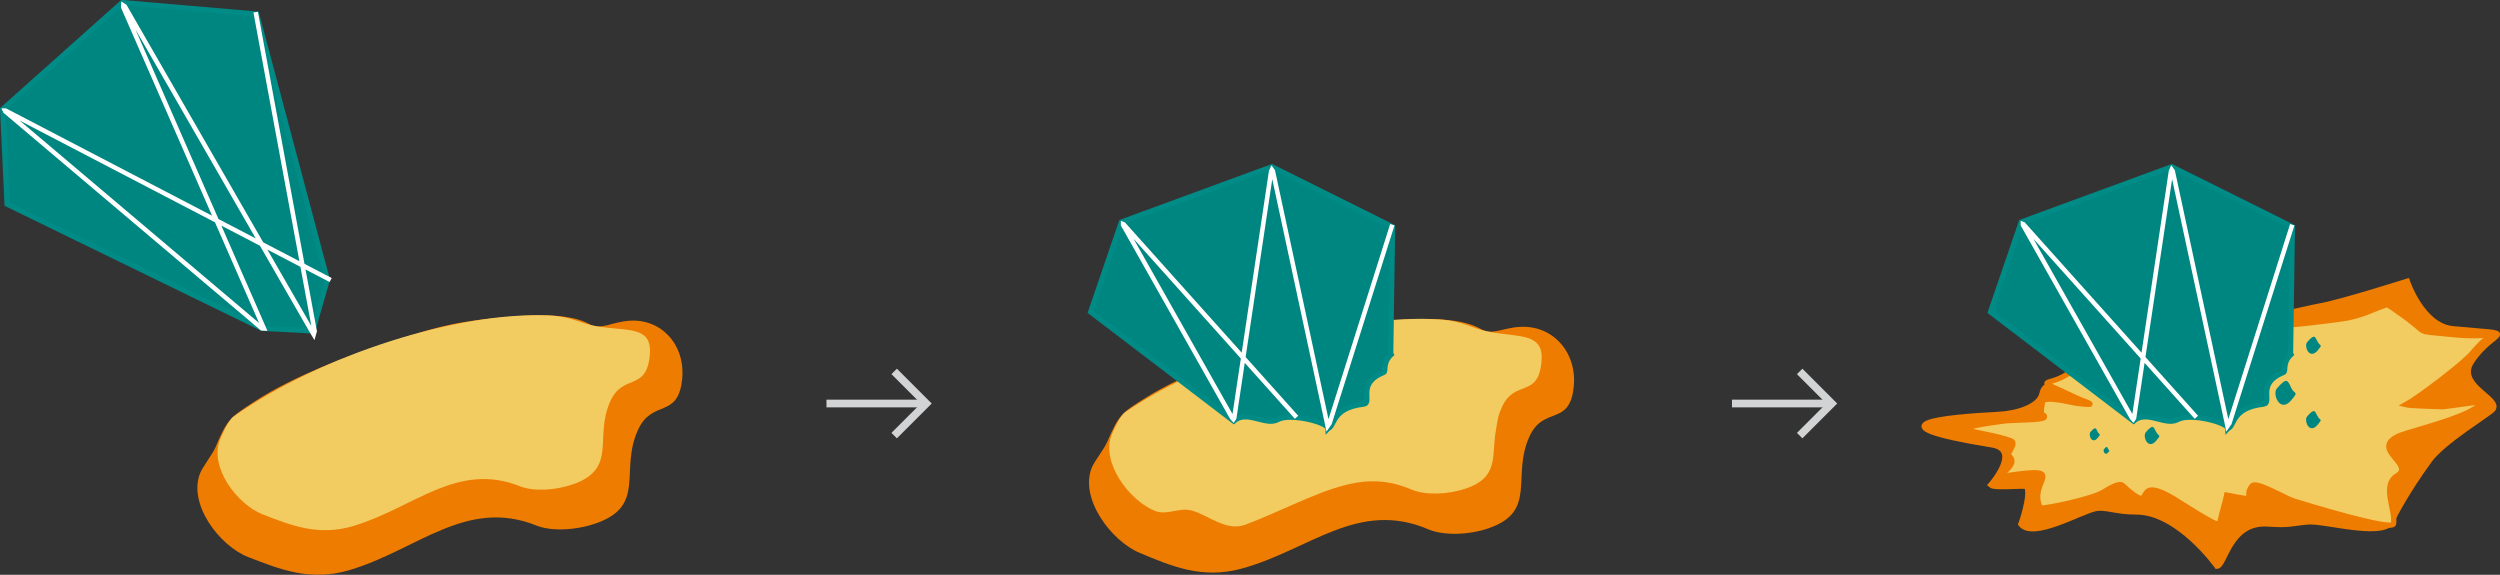
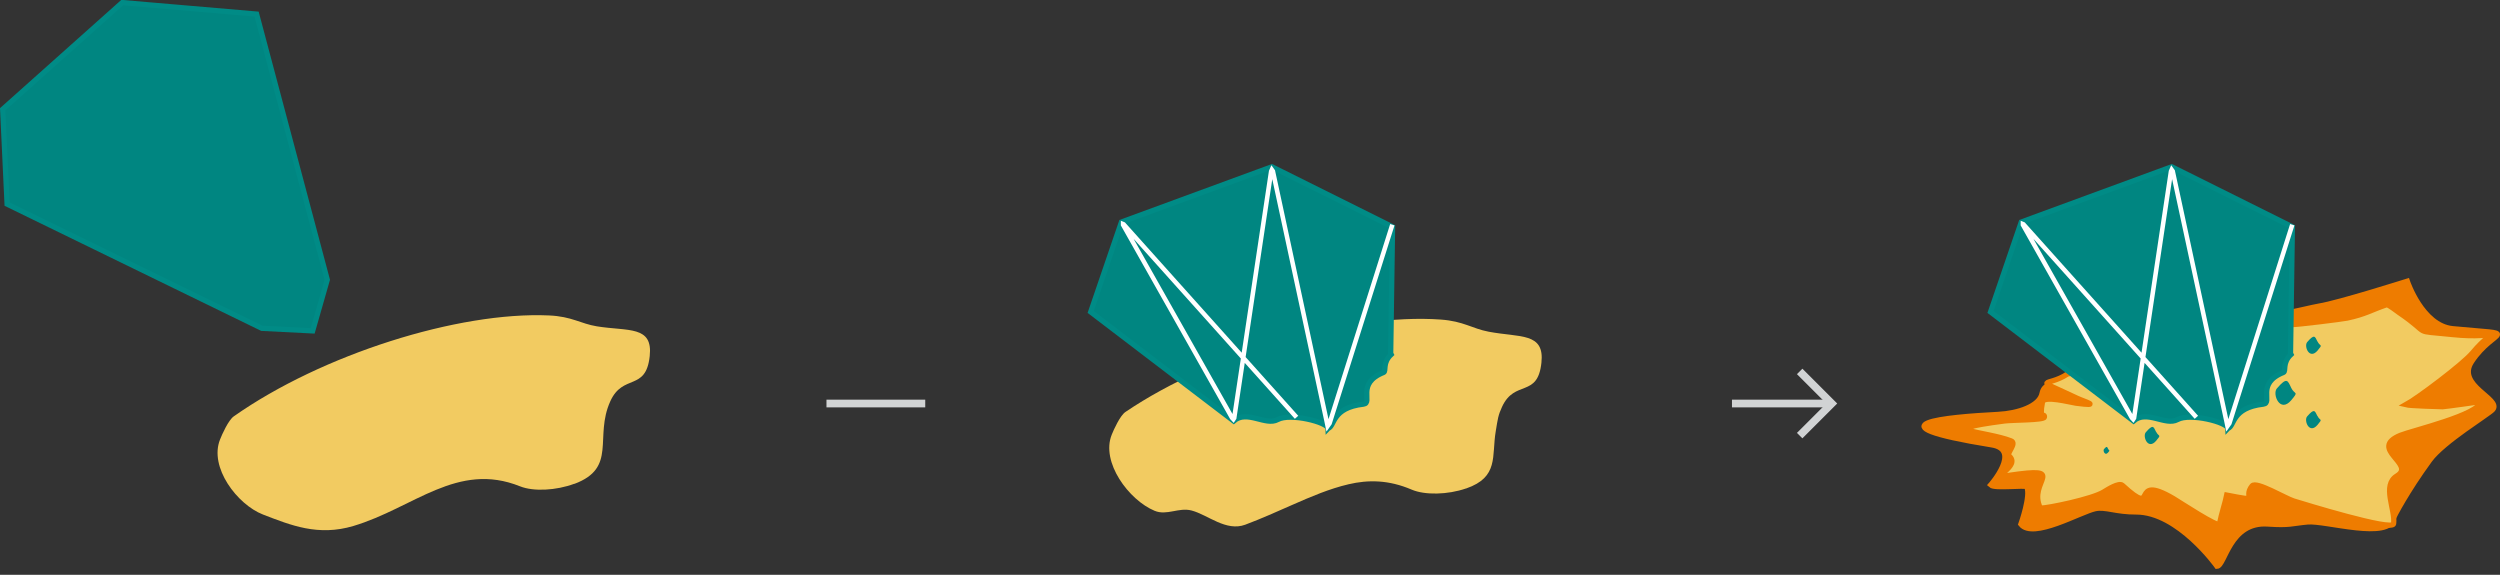
<svg xmlns="http://www.w3.org/2000/svg" id="a" viewBox="3.28 80.23 242.99 55.87">
  <rect x="3.28" y="80.23" width="242.99" height="55.87" fill="#333333" stroke="none" />
  <defs>
    <style>.b{stroke-width:.44px;}.b,.c,.d,.e,.f,.g{fill:none;stroke-miterlimit:22.93;}.b,.e{stroke:#fff;}.h{fill:#008681;}.h,.i,.j{fill-rule:evenodd;}.c{stroke:#ee7c00;}.c,.d{stroke-width:.51px;}.d,.g{stroke:#008b86;}.e{stroke-width:.44px;}.f{stroke:#d1d3d4;stroke-width:.75px;}.i{fill:#f2cb61;}.g{stroke-width:.51px;}.j{fill:#ee7c00;}</style>
  </defs>
-   <path class="j" d="M148.02,131.56c-1.99,.69-4.46,.74-5.91,.12-6.84-2.93-11.58,2.03-18.16,3.82-3.85,1.05-6.85-.26-9.87-1.52-2.8-1.16-5.9-5.31-4.68-8.31,.23-.57,1.21-1.82,1.49-2.47,1.15-2.68,1.35-2.81,3.8-4.34,3.85-2.41,9.45-4.29,11.88-5.02,5.54-1.66,7.14-2.27,13.71-2.58,2.62-.12,5.28,.03,6.88,.92,1.23,.69,2.08-.09,3.89-.18,3.17-.17,5.54,2.5,5.19,5.84-.41,3.87-2.92,1.8-4.3,4.81-1.78,3.88,.8,7.27-3.92,8.9" />
  <path class="i" d="M145.76,127.71c-1.77,.61-3.98,.66-5.27,.11-2.24-.96-4.23-.97-6.14-.52-1.84,.43-3.62,1.19-5.48,2.01-1.46,.64-2.96,1.32-4.56,1.92-1.87,.69-3.62-.96-5.21-1.38-1.24-.33-2.41,.52-3.59,.03-2.5-1.03-5.26-4.74-4.17-7.41,.2-.5,.81-1.85,1.33-2.2,8.58-5.8,21.83-9.61,30.64-8.98,2.24,.16,3.06,.88,4.66,1.18,3.05,.58,5.45,.05,5.13,3.02-.37,3.45-2.6,1.6-3.83,4.29-.38,.82-.41,1.16-.61,2.37-.41,2.41,.33,4.45-2.88,5.56" />
  <path class="j" d="M206.55,118.82c-1-.54-4.42-2.26-4.79-.35-.24,1.24-2.32,1.94-4.27,2.04-4.96,.26-13.05,.95-.61,2.96,2.92,.47-.12,3.9-.12,3.9,.38,.37,3.39-.03,3.51,.18,.43,.82-.57,3.63-.57,3.63,1.17,1.49,5.75-1.19,7.23-1.51,.99-.21,2,.33,3.99,.32,4.08,0,7.84,5.28,7.84,5.28,.79-.05,1.21-4.36,4.93-4.11,2.18,.15,2.34-.06,3.88-.2,1.74-.16,8.04,1.8,8.36-.4,.02-.11,1.28-2.55,3.51-5.61,1.33-1.82,5.75-4.47,6.13-4.92,.86-1.04-3.6-2.31-2.05-4.66,2.18-3.31,5.08-2.53-1.85-3.19-2.96-.28-4.41-4.62-4.41-4.62,0,0-6.68,2.12-8.56,2.42-.55,.09-2.61,.59-2.76,.58l-19.42,8.25Z" />
  <path class="c" d="M206.55,118.82c-1-.54-4.42-2.26-4.79-.35-.24,1.24-2.32,1.94-4.27,2.04-4.96,.26-13.05,.95-.61,2.96,2.92,.47-.12,3.9-.12,3.9,.38,.37,3.39-.03,3.51,.18,.43,.82-.57,3.63-.57,3.63,1.17,1.49,5.75-1.19,7.23-1.51,.99-.21,2,.33,3.99,.32,4.08,0,7.84,5.28,7.84,5.28,.79-.05,1.21-4.36,4.93-4.11,2.18,.15,2.34-.06,3.88-.2,1.74-.16,8.04,1.8,8.36-.4,.02-.11,1.28-2.55,3.51-5.61,1.33-1.82,5.75-4.47,6.13-4.92,.86-1.04-3.6-2.31-2.05-4.66,2.18-3.31,5.08-2.53-1.85-3.19-2.96-.28-4.41-4.62-4.41-4.62,0,0-6.68,2.12-8.56,2.42-.55,.09-2.61,.59-2.76,.58l-19.42,8.25Z" />
  <path class="i" d="M204.22,116.59c-2.01,1.33-3.6,.2,.96,2.35,.7,.33,2.48,.82-.11,.48-.6-.08-3.14-.78-3.27-.1-.35,1.85,.25,.96,.19,1.46-.04,.3-3.13,.26-3.92,.37-7.1,.94-1.85,.95,.68,1.93,.6,.23-.47,1.23-.21,1.45,1.26,1.03-2.1,2.22-.05,1.91,6.01-.89,1.82,.54,3.11,3.18,.78,0,5.06-.9,6.14-1.57,.39-.24,1.5-.95,1.83-.65,3.65,3.34,.54-1.31,4.95,1.28,.54,.32,4.41,2.87,4.48,2.48,.19-.98,.58-2.15,.71-2.81,3.43,.66,1.48,.29,2.47-.9,.4-.48,3.23,1.22,4.03,1.47,.95,.29,9.61,2.97,9.72,2.22,.19-1.36-1.17-3.76,.31-4.65,1.92-1.15-2.84-2.65,.37-3.96,1.09-.44,7.78-2.03,7.75-3.26-.01,0-3.39,.48-3.65,.49-.31,0-3.21-.09-3.6-.19,1.17-.64,5.59-3.96,6.49-5.05,2.4-2.89,3.03-1.24-2.01-1.78-4.05-.43-1.83,.12-5.12-2.12-.21-.15-.99-.75-1.2-.78-1.56,.53-2.05,.92-3.88,1.31-.42,.09-4.9,.65-5.4,.63l-21.76,4.8Z" />
  <path class="c" d="M204.22,116.59c-2.01,1.33-3.6,.2,.96,2.35,.7,.33,2.48,.82-.11,.48-.6-.08-3.14-.78-3.27-.1-.35,1.85,.25,.96,.19,1.46-.04,.3-3.13,.26-3.92,.37-7.1,.94-1.85,.95,.68,1.93,.6,.23-.47,1.23-.21,1.45,1.26,1.03-2.1,2.22-.05,1.91,6.01-.89,1.82,.54,3.11,3.18,.78,0,5.06-.9,6.14-1.57,.39-.24,1.5-.95,1.83-.65,3.65,3.34,.54-1.31,4.95,1.28,.54,.32,4.41,2.87,4.48,2.48,.19-.98,.58-2.15,.71-2.81,3.43,.66,1.48,.29,2.47-.9,.4-.48,3.23,1.22,4.03,1.47,.95,.29,9.61,2.97,9.72,2.22,.19-1.36-1.17-3.76,.31-4.65,1.92-1.15-2.84-2.65,.37-3.96,1.09-.44,7.78-2.03,7.75-3.26-.01,0-3.39,.48-3.65,.49-.31,0-3.21-.09-3.6-.19,1.17-.64,5.59-3.96,6.49-5.05,2.4-2.89,3.03-1.24-2.01-1.78-4.05-.43-1.83,.12-5.12-2.12-.21-.15-.99-.75-1.2-.78-1.56,.53-2.05,.92-3.88,1.31-.42,.09-4.9,.65-5.4,.63l-21.76,4.8Z" />
  <path class="h" d="M219.83,121.87c.67-.23,.33-2.01,3.44-2.36,.96-.11-.76-2,1.95-3.08,.28-.11-.14-.93,.74-1.75l-.05-.1,.18-12.3-11.73-5.84-14.62,5.37-2.99,8.74,13.9,10.6c1.29-1.13,3.1,.51,4.28-.14,1.2-.67,4.87,.26,4.89,.87Z" />
  <path class="d" d="M219.83,121.87c.67-.23,.33-2.01,3.44-2.36,.96-.11-.76-2,1.95-3.08,.28-.11-.14-.93,.74-1.75l-.05-.1,.18-12.3-11.73-5.84-14.62,5.37-2.99,8.74,13.9,10.6c1.29-1.13,3.1,.51,4.28-.14,1.2-.67,4.87,.26,4.89,.87Z" />
  <polyline class="e" points="226.08 102.07 219.97 121.37 219.78 121.64 219.71 121.3 214.46 96.87 214.36 96.73 214.29 96.89 210.7 120.86 210.62 120.98 210.49 120.84 199.9 102.08 199.9 102.01 199.95 102.03 216.76 120.79" />
  <path class="h" d="M225.97,117.91c-.34-.7-.4-1.07-1.39,.08-.46,.54,.3,2.44,1.4,1.14,.77-.92,.33-.5-.01-1.21" />
  <path class="h" d="M228.52,120.66c-.25-.5-.29-.77-1,.05-.33,.39,.21,1.76,1.01,.82,.56-.66,.24-.36,0-.87" />
  <path class="h" d="M212.84,122.2c-.25-.5-.29-.77-1,.05-.33,.39,.21,1.76,1.01,.82,.56-.66,.24-.36,0-.87" />
-   <path class="h" d="M207.16,122.19c-.17-.35-.2-.54-.7,.04-.23,.27,.15,1.23,.7,.57,.39-.46,.17-.25,0-.61" />
  <path class="h" d="M208.18,123.86c-.1-.2-.11-.31-.4,.02-.13,.15,.09,.7,.4,.33,.22-.26,.1-.14,0-.35" />
  <path class="h" d="M228.53,113.43c-.25-.5-.29-.77-1,.05-.34,.39,.21,1.76,1.01,.82,.56-.66,.24-.36,0-.87" />
  <path class="h" d="M132.37,121.87c.67-.23,.33-2.01,3.44-2.36,.95-.11-.76-2,1.95-3.08,.28-.11-.14-.93,.74-1.75l-.05-.1,.18-12.3-11.73-5.84-14.62,5.37-2.99,8.74,13.9,10.6c1.29-1.13,3.1,.51,4.28-.14,1.2-.67,4.87,.26,4.89,.87Z" />
  <path class="d" d="M132.37,121.87c.67-.23,.33-2.01,3.44-2.36,.95-.11-.76-2,1.95-3.08,.28-.11-.14-.93,.74-1.75l-.05-.1,.18-12.3-11.73-5.84-14.62,5.37-2.99,8.74,13.9,10.6c1.29-1.13,3.1,.51,4.28-.14,1.2-.67,4.87,.26,4.89,.87Z" />
  <polyline class="e" points="138.61 102.07 132.51 121.37 132.32 121.64 132.25 121.3 127 96.87 126.9 96.73 126.83 96.89 123.24 120.86 123.16 120.98 123.03 120.84 112.44 102.08 112.44 102.01 112.49 102.03 129.3 120.79" />
-   <path class="j" d="M61.36,131.04c-1.99,.74-4.46,.86-5.91,.28-6.84-2.75-11.58,2.34-18.16,4.31-3.85,1.16-6.85-.08-9.87-1.25-2.8-1.08-5.9-5.16-4.68-8.18,.23-.57,1.21-1.85,1.49-2.51,1.15-2.71,1.35-2.84,3.8-4.44,3.85-2.52,9.45-4.55,11.88-5.34,5.54-1.81,7.14-2.47,13.71-2.95,2.62-.19,5.28-.12,6.88,.74,1.23,.66,2.08-.14,3.89-.29,3.17-.26,5.54,2.35,5.19,5.7-.41,3.88-2.92,1.87-4.3,4.93-1.78,3.93,.8,7.25-3.91,9" />
  <path class="i" d="M59.1,127.25c-1.77,.66-3.97,.77-5.27,.25-6.1-2.45-10.32,2.09-16.19,3.85-3.44,1.03-6.1-.07-8.8-1.11-2.5-.97-5.26-4.6-4.17-7.3,.2-.51,.81-1.87,1.33-2.24,8.58-6.03,21.83-10.2,30.64-9.81,2.24,.1,3.06,.8,4.66,1.06,3.05,.49,5.45-.09,5.13,2.89-.37,3.46-2.6,1.67-3.83,4.39-1.59,3.5,.71,6.46-3.49,8.03" />
  <polygon class="h" points="35.09 107.42 28.22 81.6 15.16 80.48 3.54 90.85 3.97 100.07 28.73 112.14 33.67 112.39 35.09 107.42" />
  <polygon class="g" points="35.09 107.42 28.22 81.6 15.16 80.48 3.54 90.85 3.97 100.07 28.73 112.14 33.67 112.39 35.09 107.42" />
-   <polyline class="b" points="28.13 81.41 33.86 112.42 33.77 112.74 33.59 112.44 15.41 80.85 15.27 80.76 15.26 80.93 28.93 112.15 28.73 112.14 3.79 91.05 3.76 90.98 3.81 90.98 35.42 107.45" />
  <line class="f" x1="83.61" y1="119.45" x2="93.21" y2="119.45" />
-   <polyline class="f" points="90.19 122.57 93.31 119.45 90.19 116.33" />
  <line class="f" x1="171.62" y1="119.45" x2="181.22" y2="119.45" />
  <polyline class="f" points="178.2 122.57 181.32 119.45 178.2 116.33" />
</svg>